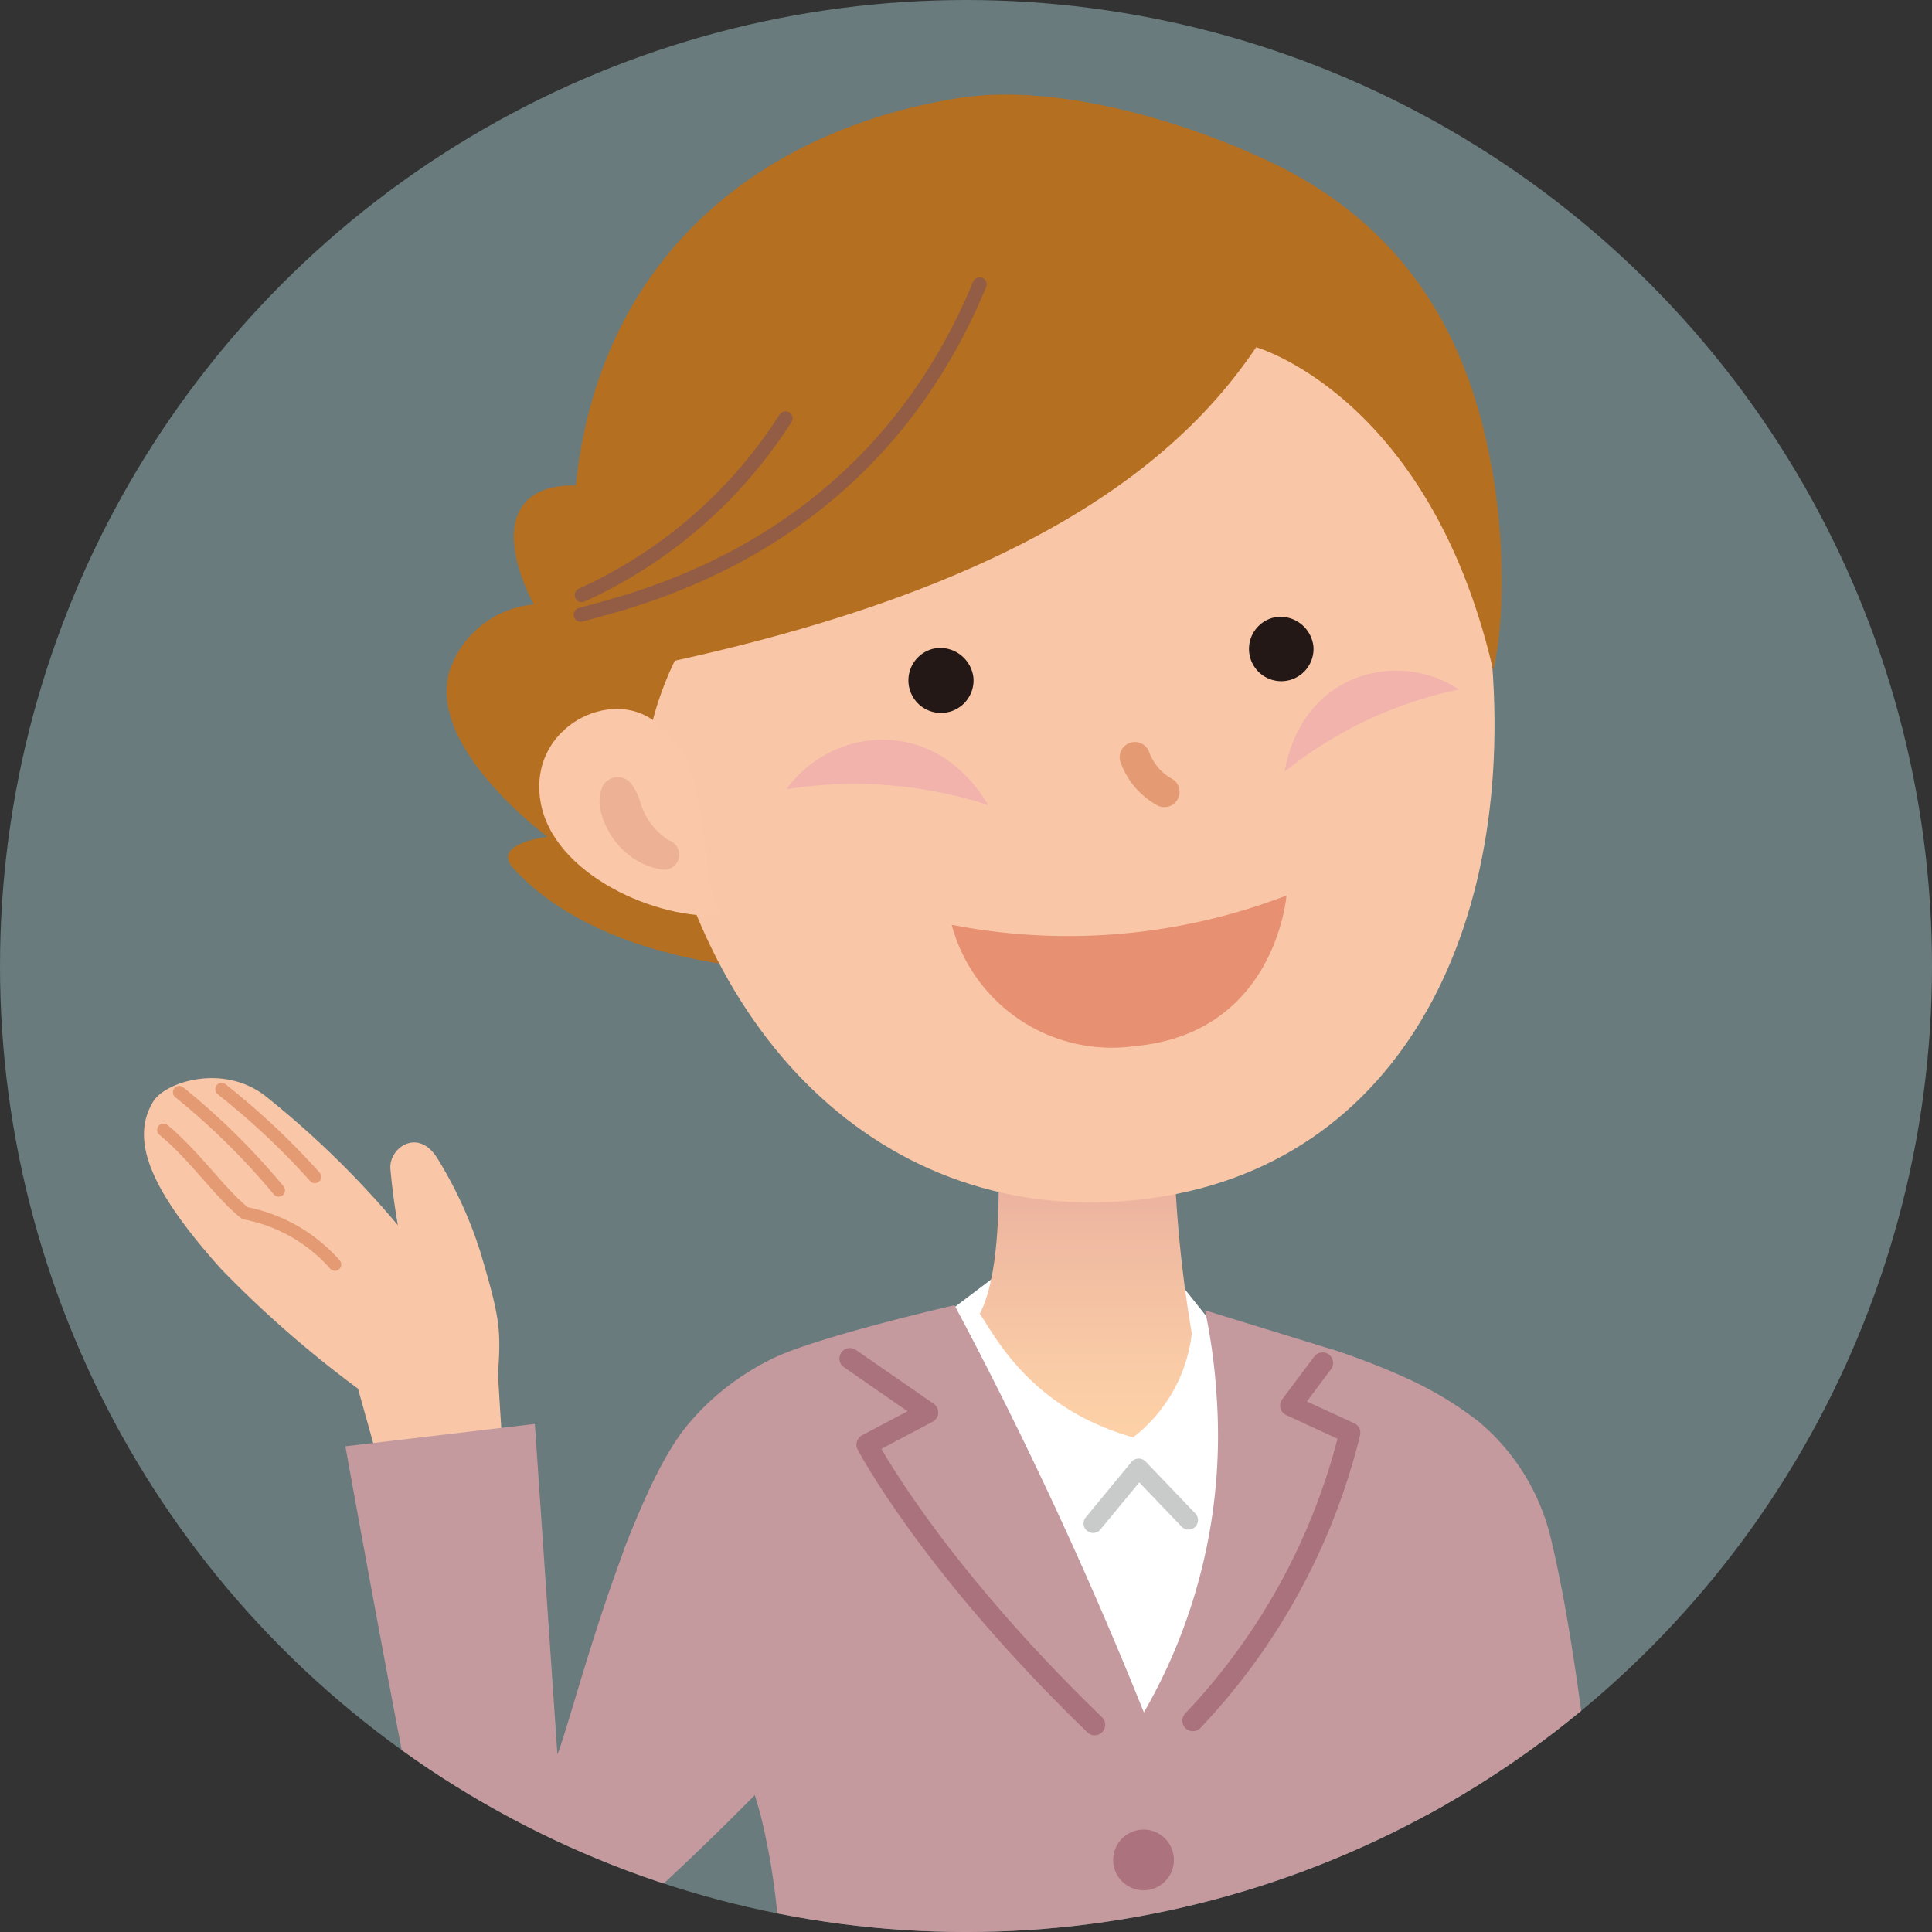
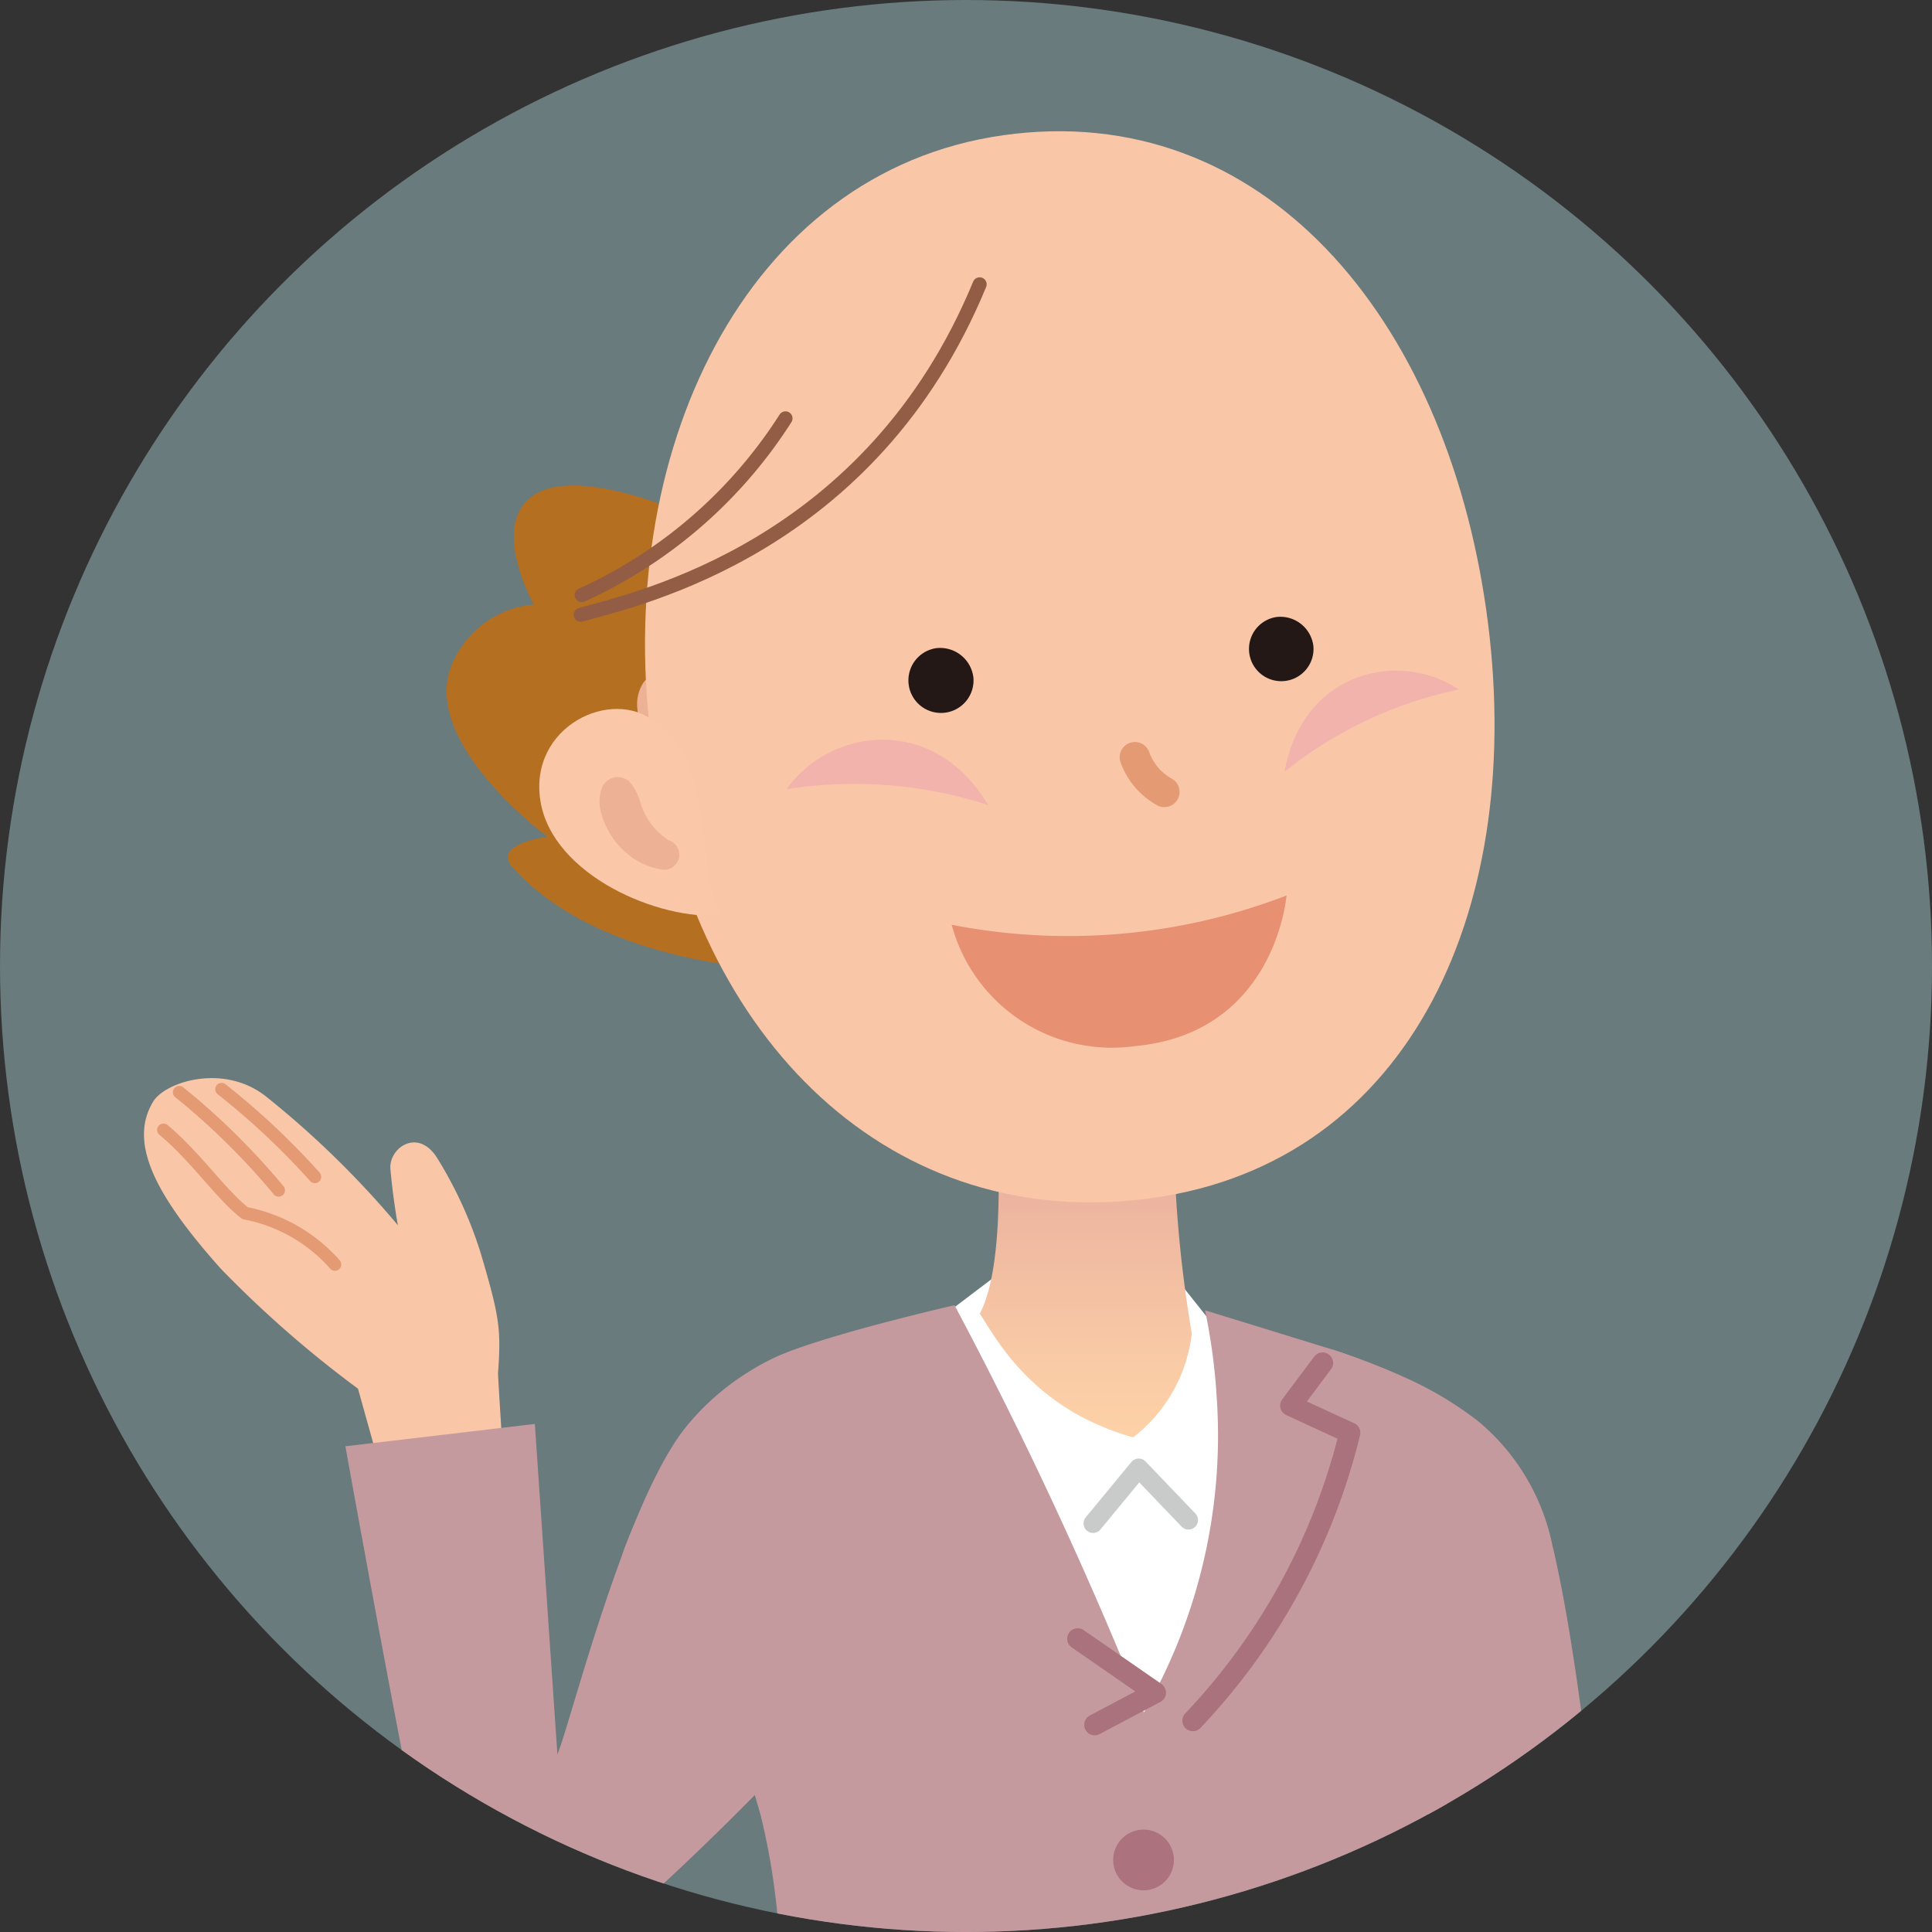
<svg xmlns="http://www.w3.org/2000/svg" width="129.099" height="129.099" viewBox="0 0 129.099 129.099">
  <rect x="0" y="0" width="129.099" height="129.099" fill="#333333" stroke="none" />
  <defs>
    <clipPath id="clip-path">
      <circle id="楕円形_2" data-name="楕円形 2" cx="64.55" cy="64.55" r="64.55" transform="translate(262.882 4403.791)" fill="#bae7eb" opacity="0.4" />
    </clipPath>
    <linearGradient id="linear-gradient" x1="225.586" y1="1.113" x2="225.586" y2="0.176" gradientUnits="objectBoundingBox">
      <stop offset="0" stop-color="#ffd4a9" />
      <stop offset="0.337" stop-color="#facca6" />
      <stop offset="0.826" stop-color="#efb9a1" />
      <stop offset="1" stop-color="#ebb19f" />
    </linearGradient>
    <linearGradient id="linear-gradient-2" x1="16.552" y1="2.391" x2="16.835" y2="2.391" gradientUnits="objectBoundingBox">
      <stop offset="0" stop-color="#b56f21" />
      <stop offset="0.006" stop-color="#b46e21" />
      <stop offset="0.239" stop-color="#9a5f21" />
      <stop offset="0.479" stop-color="#875421" />
      <stop offset="0.728" stop-color="#7c4e21" />
      <stop offset="1" stop-color="#794c21" />
    </linearGradient>
  </defs>
  <g id="グループ_50" data-name="グループ 50" transform="translate(-262.882 -4403.791)">
    <circle id="楕円形_1" data-name="楕円形 1" cx="64.55" cy="64.55" r="64.55" transform="translate(262.882 4403.791)" fill="#bae7eb" opacity="0.4" />
    <g id="グループ_49" data-name="グループ 49" clip-path="url(#clip-path)">
      <g id="グループ_48" data-name="グループ 48">
        <g id="グループ_42" data-name="グループ 42">
          <path id="パス_50" data-name="パス 50" d="M329.877,4488.707l-3.577,2.708-1.549.58,14.1,36.131s11.128-17.385,11.3-26.252-6.225-9.585-6.225-9.585l-2.722-3.419Z" fill="#fff" />
          <path id="パス_51" data-name="パス 51" d="M329.468,4478.847s.751,9.264-1.116,12.719c1.129,1.726,3.535,6.373,10.248,8.275a10.253,10.253,0,0,0,3.92-6.952,85.4,85.4,0,0,1-1.207-13.3Z" fill="url(#linear-gradient)" />
          <path id="パス_52" data-name="パス 52" d="M357.543,4542.077a82.691,82.691,0,0,0,1.1,11.571H313.875a79,79,0,0,0,1.363-14.068c-.135-6.437-.507-10.327-1.534-14.514a43.255,43.255,0,0,0-4.146-9.973c-1.412-2.633-6.7-3.39-4.877-8.023,3.2-8.126,6.788-10.995,9.783-12.477s12.2-3.586,12.2-3.586a279.536,279.536,0,0,1,12.653,27.209,37.023,37.023,0,0,0,4.866-21.069,39.7,39.7,0,0,0-.78-5.8l8.351,2.573c.836.259,6.986,2.234,9.953,5.61,4.93,5.606.7,12.437-1.934,23.294C358.8,4529.5,357.485,4531.831,357.543,4542.077Z" fill="#c59a9f" />
-           <path id="パス_53" data-name="パス 53" d="M336.031,4519.045c-11.016-10.658-15.22-18.722-15.22-18.722l4.063-2.15-5.2-3.6" fill="none" stroke="#a9727c" stroke-linecap="round" stroke-linejoin="round" stroke-width="1.405" />
+           <path id="パス_53" data-name="パス 53" d="M336.031,4519.045l4.063-2.15-5.2-3.6" fill="none" stroke="#a9727c" stroke-linecap="round" stroke-linejoin="round" stroke-width="1.405" />
          <path id="パス_54" data-name="パス 54" d="M335.922,4505.59l3.051-3.7,3.326,3.474" fill="none" stroke="#c9caca" stroke-linecap="round" stroke-linejoin="round" stroke-width="1.272" />
          <path id="パス_55" data-name="パス 55" d="M337.265,4542.635a2.029,2.029,0,1,0,2.029-2.028A2.03,2.03,0,0,0,337.265,4542.635Z" fill="#ac727e" />
          <path id="パス_56" data-name="パス 56" d="M337.265,4528.075a2.029,2.029,0,1,0,2.029-2.028A2.03,2.03,0,0,0,337.265,4528.075Z" fill="#ac727e" />
          <path id="パス_57" data-name="パス 57" d="M351.259,4494.867l-2.133,2.846,3.953,1.821a42.669,42.669,0,0,1-10.489,19.236" fill="none" stroke="#a9727c" stroke-linecap="round" stroke-linejoin="round" stroke-width="1.405" />
          <g id="グループ_41" data-name="グループ 41">
            <g id="グループ_40" data-name="グループ 40">
              <path id="パス_58" data-name="パス 58" d="M289.468,4485.662a61.98,61.98,0,0,0-8.692-8.507c-2.843-2.371-6.85-1.086-7.655.241-1.614,2.659-.052,6.065,4.534,11.19a74.021,74.021,0,0,0,9.149,8l2.347,8.4,7.537-1.061s-.446-6.6-.529-8.366c.221-2.994.089-3.818-1.173-8.089a27.761,27.761,0,0,0-2.879-6.279c-1.292-2.09-3.262-.682-3.137.721C289.151,4483.944,289.468,4485.662,289.468,4485.662Z" fill="#f9c7a8" />
              <path id="パス_59" data-name="パス 59" d="M283.921,4482.427a49.772,49.772,0,0,0-6.231-5.852" fill="none" stroke="#e49b74" stroke-linecap="round" stroke-linejoin="round" stroke-width="0.849" />
              <path id="パス_60" data-name="パス 60" d="M281.5,4483.328a47.1,47.1,0,0,0-6.641-6.551" fill="none" stroke="#e49b74" stroke-linecap="round" stroke-linejoin="round" stroke-width="0.849" />
              <path id="パス_61" data-name="パス 61" d="M273.806,4479.295c2.079,1.707,3.887,4.361,5.455,5.563a10.673,10.673,0,0,1,6,3.425" fill="none" stroke="#e49b74" stroke-linecap="round" stroke-linejoin="round" stroke-width="0.849" />
            </g>
            <path id="パス_62" data-name="パス 62" d="M298.621,4498.941l1.507,22.079c.9-2.157,4.4-16.337,8.389-21.619a16.568,16.568,0,0,1,8-5.6s-1.9,18.37-1.614,28.291c-3.787,4.024-10.826,10.7-13.51,12.546-2.895,1.99-7.575,1.342-9.786-5.019-.818-2.349-5.646-29.185-5.646-29.185Z" fill="#c59a9f" />
          </g>
          <path id="パス_63" data-name="パス 63" d="M359.91,4553.648l-1.963-34.794.016-18.084-6.067-6.806a46.22,46.22,0,0,1,5.105,1.98,23.711,23.711,0,0,1,4.663,2.822,14.579,14.579,0,0,1,4.947,8.262c2.365,9.9,4.038,30.015,5.576,46.62Z" fill="#c59a9f" />
        </g>
        <g id="グループ_47" data-name="グループ 47">
          <g id="グループ_46" data-name="グループ 46">
            <g id="グループ_43" data-name="グループ 43">
              <path id="パス_64" data-name="パス 64" d="M314.991,4436.833l-2.914,2.817s-10.015-5.276-13.608-2.716c-2.868,2.042.086,7.251.086,7.251a6.537,6.537,0,0,0-5.629,4.421c-1.577,5.126,6.54,11.1,6.54,11.1s-3.759.453-2.318,2.058c7.513,8.363,25.445,7.55,28.275,5.808C326.912,4466.659,314.991,4436.833,314.991,4436.833Z" fill="url(#linear-gradient-2)" />
            </g>
            <g id="グループ_45" data-name="グループ 45">
              <g id="グループ_44" data-name="グループ 44">
                <path id="パス_65" data-name="パス 65" d="M305.871,4449.413a2.648,2.648,0,0,0-.4,1.722,5.52,5.52,0,0,0,.47,1.8,5.108,5.108,0,0,0,1.06,1.538,4.78,4.78,0,0,0,.713.588,4.175,4.175,0,0,0,.4.239c.069.038.141.073.215.107l.116.05.147.061a1.007,1.007,0,1,0,.911-1.8c.023,0-.006-.019-.013-.03l-.041-.045-.09-.1c-.061-.067-.119-.141-.18-.211-.117-.145-.225-.3-.325-.448a4.5,4.5,0,0,1-.464-.957,4.763,4.763,0,0,1-.217-1.046,4.015,4.015,0,0,0-.307-1.207l-.025-.058a1.135,1.135,0,0,0-1.49-.6A1.152,1.152,0,0,0,305.871,4449.413Z" fill="#edb195" />
              </g>
            </g>
            <path id="パス_66" data-name="パス 66" d="M306.477,4453.854c2.756,19.612,16.112,32.422,33.436,29.987s25.047-19.622,22.29-39.233-14.948-34.217-32.273-31.782S303.721,4434.244,306.477,4453.854Z" fill="#f9c7a8" />
-             <path id="パス_67" data-name="パス 67" d="M346.821,4426.993s11.615,3.3,15.835,21.584c.8-3.214.675-8.54.119-12.223-1.054-6.993-3.856-15.777-13.7-21.087-5.884-3.07-15.308-6.036-22.226-4.909-15.89,2.588-28.492,14.377-25.167,37,.324,2.208,1.955,5.28,2.1,6.328.4.318,2.368.343,2.352-.121a22.137,22.137,0,0,1,1.838-5.623C332.828,4442.506,342.226,4433.817,346.821,4426.993Z" fill="#b56f21" />
            <path id="パス_68" data-name="パス 68" d="M360.373,4449.863c-4-2.668-10.458-1.208-11.656,5.5A27.573,27.573,0,0,1,360.373,4449.863Z" fill="#f2b3ac" />
            <path id="パス_69" data-name="パス 69" d="M338.716,4454.389a4.338,4.338,0,0,0,1.97,2.319" fill="none" stroke="#e49b74" stroke-linecap="round" stroke-linejoin="round" stroke-width="2.032" />
            <path id="パス_70" data-name="パス 70" d="M315.432,4456.53c2.937-4.109,9.821-5.076,13.491,1.061A28.96,28.96,0,0,0,315.432,4456.53Z" fill="#f2b3ac" />
            <path id="パス_71" data-name="パス 71" d="M350.647,4446.986a2.156,2.156,0,1,1-2.451-1.968A2.224,2.224,0,0,1,350.647,4446.986Z" fill="#231815" />
            <path id="パス_72" data-name="パス 72" d="M327.929,4449.088a2.176,2.176,0,1,1-2.472-1.988A2.241,2.241,0,0,1,327.929,4449.088Z" fill="#231815" />
            <path id="パス_73" data-name="パス 73" d="M306.677,4452.039c-2.922-2.368-8.473.3-7.685,5.266s7.939,8.021,12.124,7.643c-1.3-2.377-.743-3.469-1.579-7.577C308.945,4454.446,308.5,4453.594,306.677,4452.039Z" fill="#fac8a9" />
            <path id="パス_74" data-name="パス 74" d="M303.126,4456.392a2.643,2.643,0,0,0-.062,1.765,5.5,5.5,0,0,0,.8,1.675,5.075,5.075,0,0,0,1.334,1.308,4.719,4.719,0,0,0,1.249.6c.076.023.151.044.232.062l.122.029.156.031a1.008,1.008,0,1,0,.552-1.938c.023,0-.01-.017-.019-.027l-.049-.036-.107-.08c-.073-.054-.143-.116-.217-.173-.142-.12-.277-.247-.4-.377a4.491,4.491,0,0,1-.638-.851,4.856,4.856,0,0,1-.411-.985,3.94,3.94,0,0,0-.532-1.126l-.035-.053a1.134,1.134,0,0,0-1.576-.3A1.148,1.148,0,0,0,303.126,4456.392Z" fill="#edb195" />
            <path id="パス_75" data-name="パス 75" d="M315.37,4431.747a31.675,31.675,0,0,1-13.615,11.809" fill="none" stroke="#925d44" stroke-linecap="round" stroke-linejoin="round" stroke-width="0.939" />
            <path id="パス_76" data-name="パス 76" d="M328.343,4422.79c-7.256,17.592-22.768,20.994-26.657,22.081" fill="none" stroke="#925d44" stroke-linecap="round" stroke-linejoin="round" stroke-width="0.939" />
            <path id="パス_77" data-name="パス 77" d="M326.475,4465.585a40.607,40.607,0,0,0,22.374-1.957s-.709,9.184-10.107,10.063A11.085,11.085,0,0,1,326.475,4465.585Z" fill="#e79072" />
          </g>
        </g>
      </g>
    </g>
  </g>
</svg>